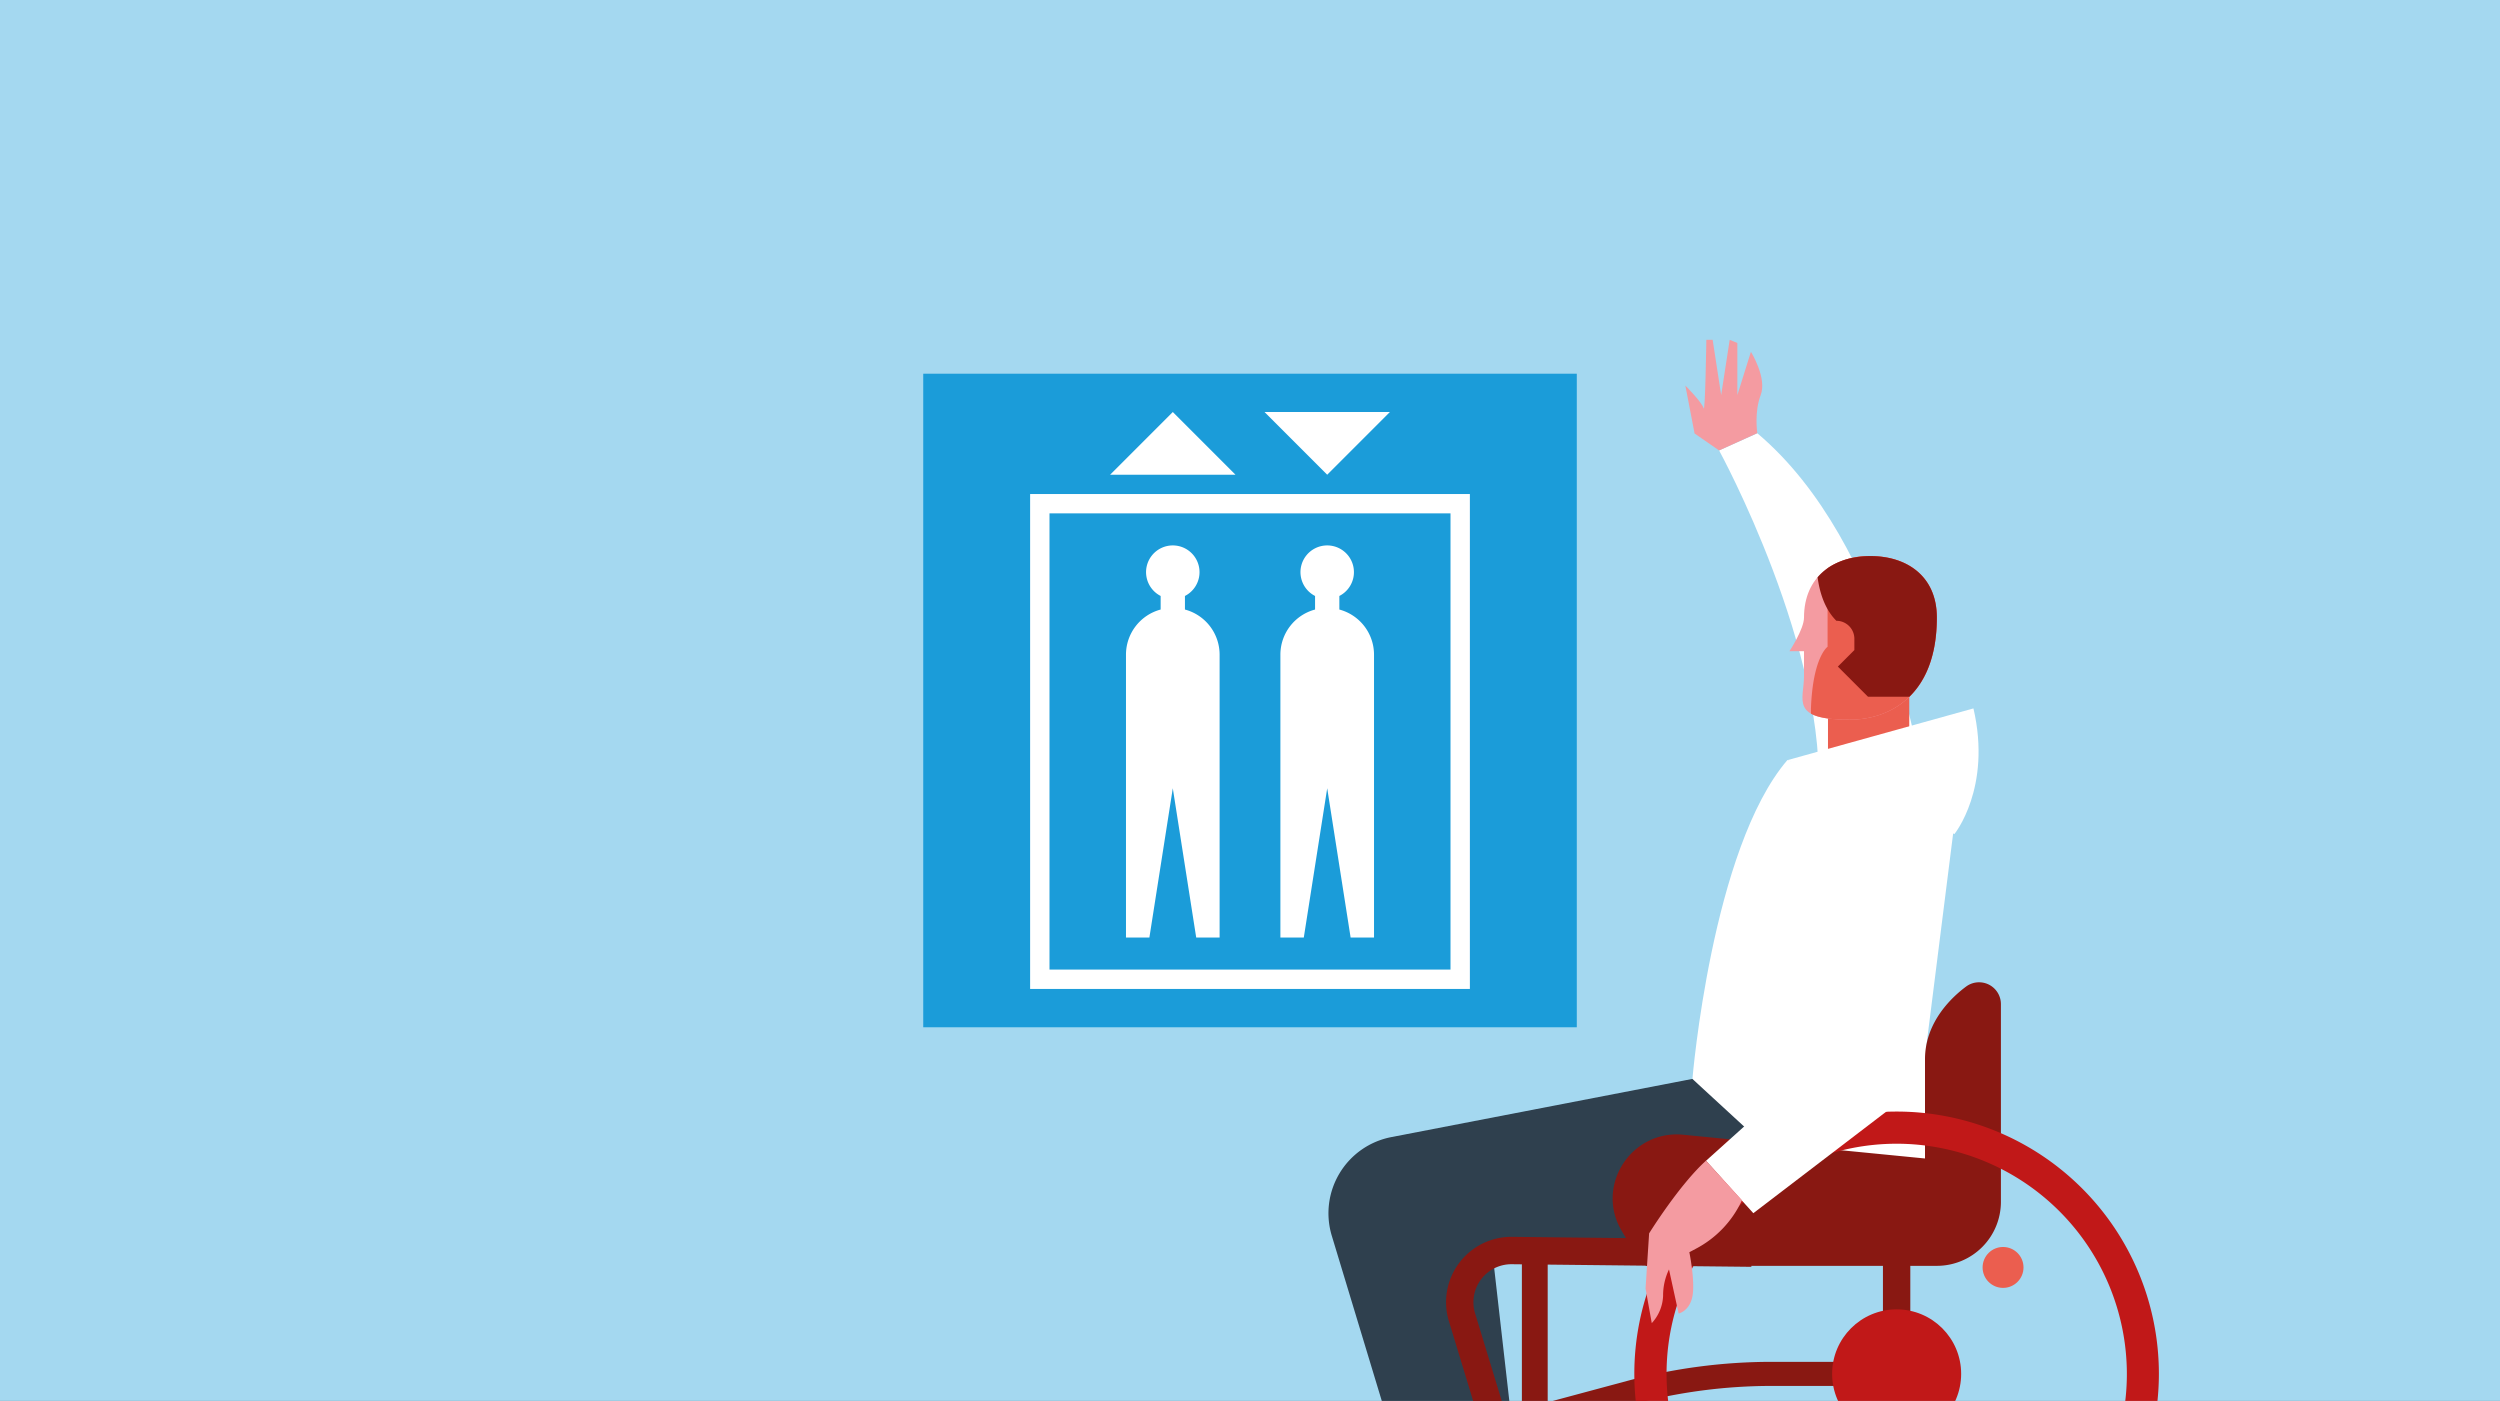
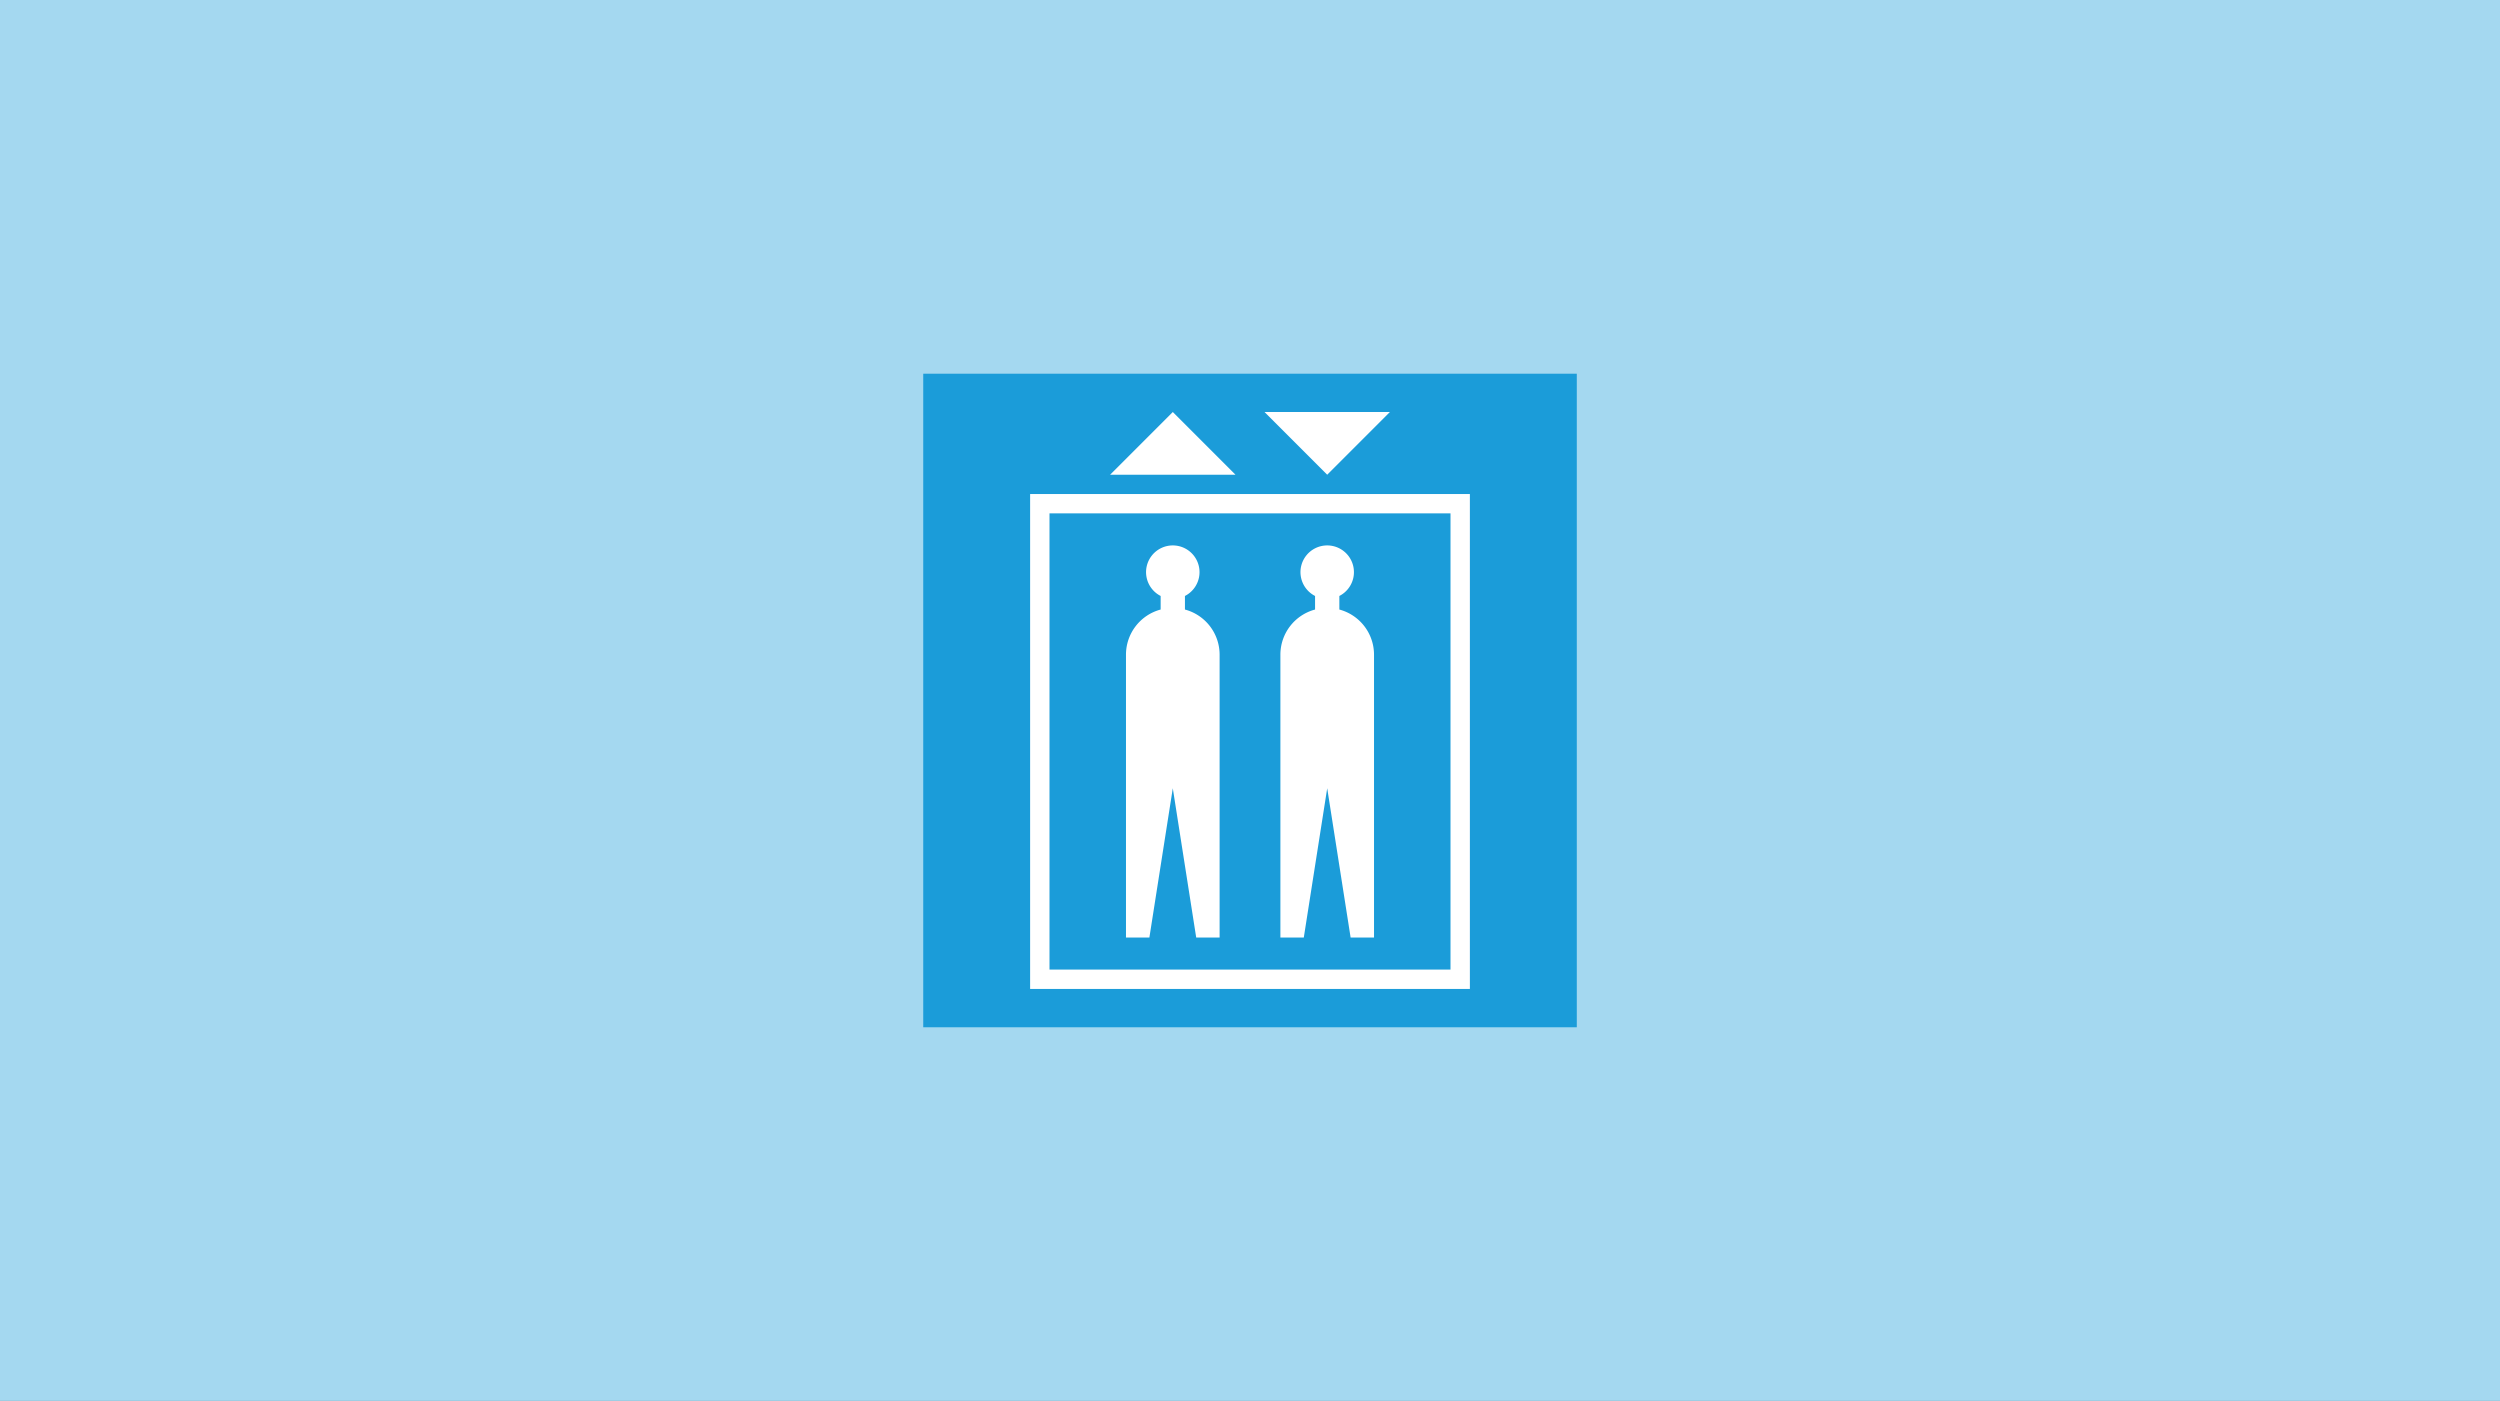
<svg xmlns="http://www.w3.org/2000/svg" id="Ebene_1" data-name="Ebene 1" viewBox="0 0 737 413">
  <rect x="0" y="0" width="737" height="413" fill="#333333" stroke="none" />
  <defs>
    <style>.cls-1{fill:none;}.cls-2{fill:#a4d8f0;}.cls-3{fill:#1b9cd9;}.cls-4{fill:#fff;}.cls-5{clip-path:url(#clip-path);}.cls-6{fill:#eb5e4f;}.cls-7{fill:#f49ba1;}.cls-8{fill:#891812;}.cls-9{fill:#2f404e;}.cls-10{fill:#c11818;}</style>
    <clipPath id="clip-path">
-       <polygon class="cls-1" points="737.98 -1.17 -1.02 -0.17 -1.02 414.45 737.98 413.45 737.98 -1.17" />
-     </clipPath>
+       </clipPath>
  </defs>
  <polygon class="cls-2" points="737.98 -1.17 -1.02 -0.17 -1.02 414.45 737.98 413.45 737.98 -1.17" />
  <rect class="cls-3" x="272.17" y="110.17" width="192.67" height="192.67" />
  <path class="cls-4" d="M349.32,179.69v-4a7.88,7.88,0,1,0-7.16,0v4A13.77,13.77,0,0,0,331.94,193v83.38h6.9l6.9-44,6.9,44h6.9V193A13.77,13.77,0,0,0,349.32,179.69Z" />
  <path class="cls-4" d="M394.84,179.69v-4a7.88,7.88,0,1,0-7.16,0v4A13.77,13.77,0,0,0,377.46,193v83.38h6.9l6.9-44,6.9,44h6.9V193A13.77,13.77,0,0,0,394.84,179.69Z" />
  <path class="cls-4" d="M433.32,291.54H303.68V145.64H433.32Zm-123.93-5.71H427.61V151.34H309.39Z" />
  <polygon class="cls-4" points="345.74 121.46 327.26 139.95 364.22 139.95 345.74 121.46" />
  <polygon class="cls-4" points="391.26 139.95 409.74 121.46 372.78 121.46 391.26 139.95" />
  <g class="cls-5">
    <path class="cls-4" d="M566.67,229.2s-9.7-68.72-48.61-101.47l-11.27,5.06s32.59,59.52,29.14,104.05Z" />
-     <rect class="cls-6" x="538.89" y="202.75" width="23.96" height="21.35" />
    <path class="cls-4" d="M581.77,208.84,526.9,224.1l49.26,21.78S587.23,232.32,581.77,208.84Z" />
    <path class="cls-7" d="M506.79,132.79l-7.23-5-2.72-14.13s4.9,4.92,5.38,6.69.81-20.17.81-20.17h1.86l2.51,16.29,2.51-16.29,2.26.94v15.35l4-12.76s4.82,7.72,2.88,12.76-1,11.22-1,11.22Z" />
    <path class="cls-7" d="M551.4,163.93c-10.81,0-19.58,6-19.58,18.15,0,3.38-4.29,9.89-4.29,9.89h4.29v7.36c0,7-4.29,12.84,13.41,12.84,11.62,0,25.75-6.91,25.75-30.09C571,169.94,562.22,163.93,551.4,163.93Z" />
    <path class="cls-6" d="M551.4,163.93a21.9,21.9,0,0,0-12.63,3.59v23.15s-4.31,2.94-4.9,18.07v1.64c2,1.13,5.43,1.79,11.36,1.79,11.62,0,25.75-6.91,25.75-30.09C571,169.94,562.22,163.93,551.4,163.93Z" />
    <path class="cls-8" d="M551.4,163.93c-6.35,0-12,2.08-15.57,6.25.52,4,1.92,9.22,5.53,12.83h0a5.31,5.31,0,0,1,5.31,5.31v3.32l-4.87,4.87,8.88,8.88H562.9c4.75-4.66,8.08-12.06,8.08-23.31C571,169.94,562.22,163.93,551.4,163.93Z" />
-     <path class="cls-4" d="M498.93,318.06s5.67-68,28-94l49.41,17.25-8.41,66.7v39.68l-46.45-5.43Z" />
    <path class="cls-9" d="M527,343.91l-28.09-25.85-88.76,17.16a22.87,22.87,0,0,0-17.54,29.08L413.41,433l32.79-9.05-6.29-55.17,76.43.68h42.31l16.17-9.49Z" />
    <path class="cls-8" d="M583.43,289.58h0a6.39,6.39,0,0,0-3.81,1.25c-3.8,2.8-12.13,10.22-12.13,21.43v29.26l-71.27-7c-15.19-1.49-25.87,14.75-18.34,28a73.7,73.7,0,0,0,7.36,10.65H571.1a18.88,18.88,0,0,0,18.77-18.88V296A6.44,6.44,0,0,0,583.43,289.58Z" />
    <path class="cls-8" d="M470.48,464.21l-8.06-8.07a46.67,46.67,0,0,1-13.77-33.23V366h7.61v56.89a39.13,39.13,0,0,0,11.54,27.85l8.07,8.06Z" />
    <path class="cls-8" d="M453.87,421.4,452,414.54l27.6-7.42a164.55,164.55,0,0,1,42.75-5.65h32v7.1h-32a157.87,157.87,0,0,0-40.91,5.4Z" />
    <path class="cls-10" d="M559.13,482.33A77.32,77.32,0,1,1,636.44,405,77.4,77.4,0,0,1,559.13,482.33Zm0-145.16A67.85,67.85,0,1,0,627,405,67.92,67.92,0,0,0,559.13,337.17Z" />
    <rect class="cls-8" x="555.09" y="354.68" width="8.07" height="50.34" />
    <circle class="cls-10" cx="559.13" cy="405.02" r="19.02" />
    <path class="cls-4" d="M547.57,236.12c-10.51,9.41-6.85,72.08-6.85,72.08l-37.79,34,13.95,15.45,39.27-30a30.49,30.49,0,0,0,11.53-27.68l-1.92-55.59Z" />
-     <circle class="cls-6" cx="590.5" cy="373.64" r="6.03" />
    <path class="cls-8" d="M457.67,462.12H409.48v-8.07h37.3l-19.64-64.54a19.27,19.27,0,0,1,18.65-24.89l70.6.78-.09,8.06-70.6-.77h-.13a11.21,11.21,0,0,0-10.72,14.47Z" />
-     <path class="cls-7" d="M502.93,342.16c-8,7.27-16.77,21.44-16.77,21.44l-1.05,16.25,1.83,10.21a12.57,12.57,0,0,0,3.34-8,17.75,17.75,0,0,1,1.74-7.83l2.84,13s3.22-.69,4.07-5.08-.91-13-.91-13l1.88-1a30.54,30.54,0,0,0,13.48-14l.15-.32Z" />
  </g>
</svg>